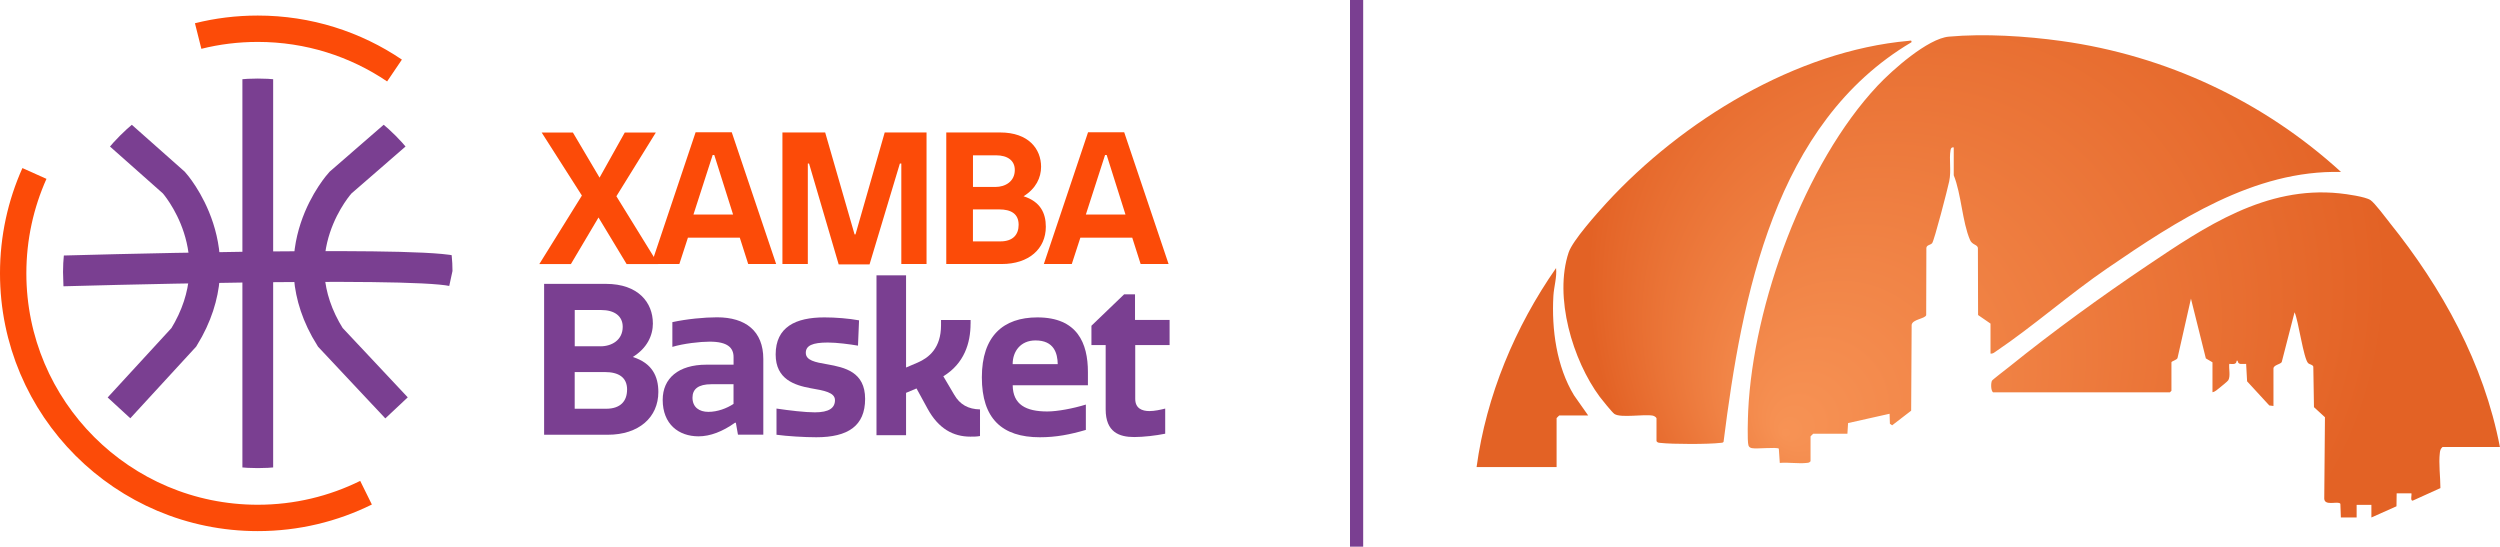
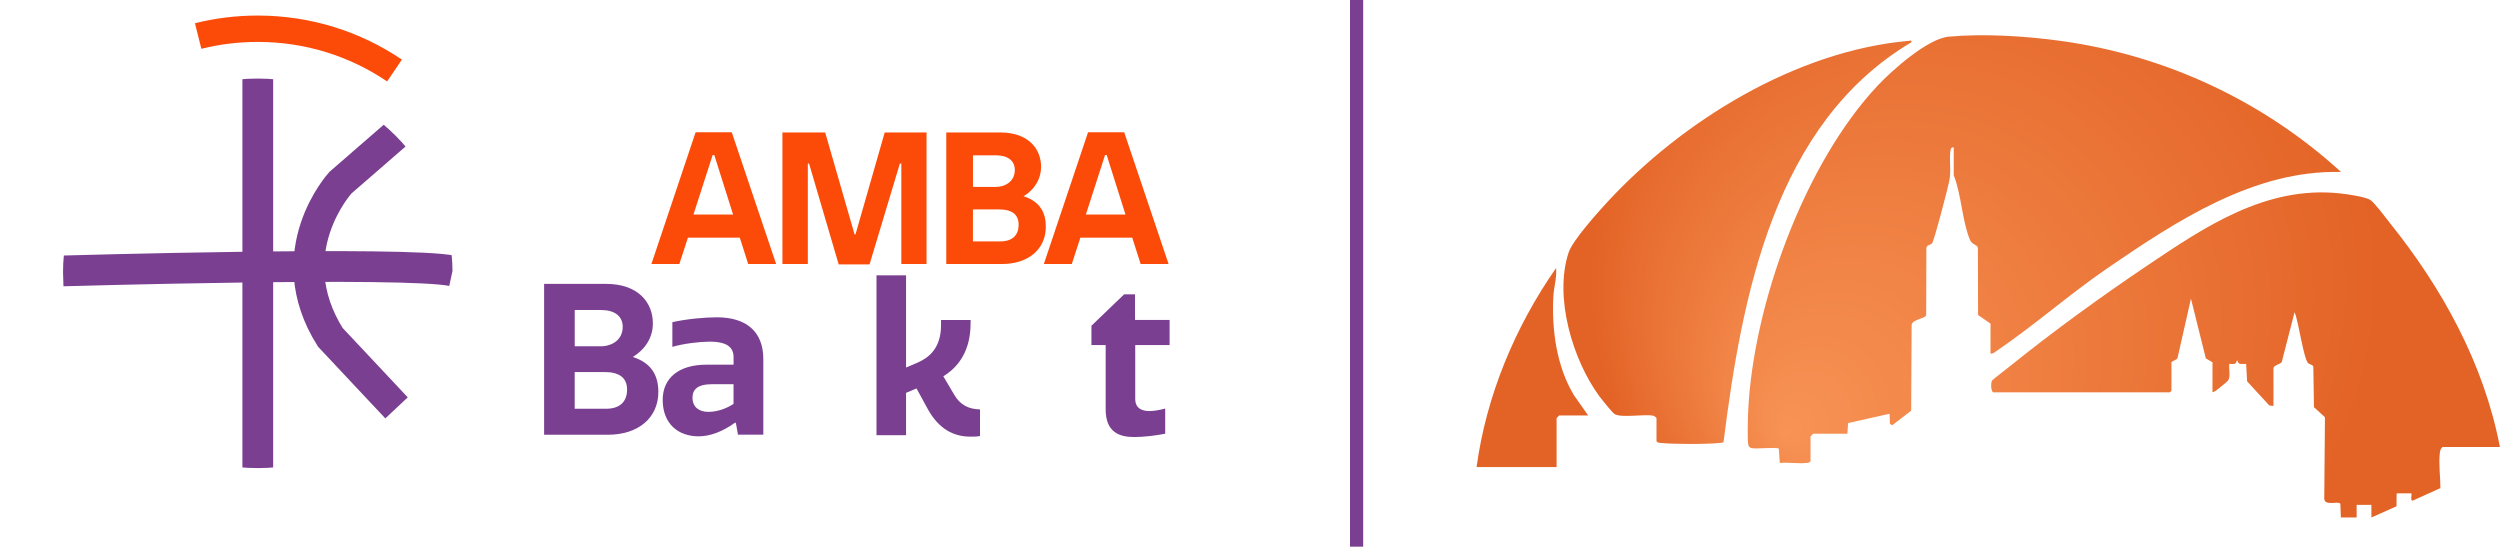
<svg xmlns="http://www.w3.org/2000/svg" id="Capa_2" data-name="Capa 2" viewBox="0 0 569 124.42">
  <defs>
    <style>
      .cls-1, .cls-2, .cls-3, .cls-4 {
        fill: none;
      }

      .cls-2 {
        stroke: #fc4b08;
        stroke-width: 6px;
      }

      .cls-2, .cls-3, .cls-4 {
        stroke-miterlimit: 10;
      }

      .cls-3 {
        stroke-width: 7px;
      }

      .cls-3, .cls-4 {
        stroke: #7a3f91;
      }

      .cls-4 {
        stroke-width: 3px;
      }

      .cls-5 {
        fill: #7a3f91;
      }

      .cls-6 {
        fill: #fc4b08;
      }

      .cls-7 {
        fill: url(#Degradado_sin_nombre);
      }

      .cls-8 {
        clip-path: url(#clippath);
      }
    </style>
    <clipPath id="clippath">
      <circle class="cls-1" cx="58.67" cy="62.21" r="44.33" />
    </clipPath>
    <radialGradient id="Degradado_sin_nombre" data-name="Degradado sin nombre" cx="452.54" cy="201.17" fx="406" fy="237.11" r="91.04" gradientTransform="translate(0 -138.28)" gradientUnits="userSpaceOnUse">
      <stop offset="0" stop-color="#f79355" />
      <stop offset="1" stop-color="#e36225" />
    </radialGradient>
  </defs>
  <g id="Layer_2" data-name="Layer 2">
    <g>
      <g id="Capa_1-2" data-name="Capa 1-2">
        <g>
          <path class="cls-2" d="M45.1,8.2c4.34-1.09,8.89-1.66,13.57-1.66,11.53,0,22.24,3.5,31.12,9.51" />
-           <path class="cls-2" d="M83.31,112.14c-7.43,3.67-15.79,5.74-24.64,5.74-30.74,0-55.67-24.92-55.67-55.67,0-8.1,1.73-15.79,4.84-22.73" />
          <g class="cls-8">
            <g>
-               <path class="cls-3" d="M27.08,30.49l12.5,11.08s14.2,15.79,2.27,35.19l-14.77,16.07" />
              <path class="cls-3" d="M90.25,30.49l-12.76,11.08s-14.5,15.79-2.32,35.19l15.08,16.07" />
              <path class="cls-3" d="M14.34,61.66s78.24-2.26,88.65,0" />
              <line class="cls-3" x1="58.67" y1="17.61" x2="58.67" y2="106.81" />
            </g>
          </g>
          <g>
-             <path class="cls-6" d="M130.39,30.16l6.07,10.27,5.74-10.27h7.07l-8.98,14.51,9.52,15.43h-7.19l-6.4-10.6-6.28,10.6h-7.19l9.69-15.59-9.15-14.34h7.11-.01Z" />
            <path class="cls-6" d="M158.32,30.11h8.23l10.1,29.98h-6.36l-1.91-5.99h-11.81l-1.95,5.99h-6.36s10.06-29.98,10.06-29.98ZM157.83,48.83h9.02l-4.28-13.55h-.37l-4.37,13.55h0Z" />
            <path class="cls-6" d="M184.15,37.22h-.29v22.87h-5.78v-29.94h9.73l6.69,23.2h.21l6.65-23.2h9.52v29.94h-5.74v-22.87h-.33l-6.9,22.95h-7.03l-6.74-22.95h0Z" />
            <path class="cls-6" d="M236.95,37.97c0,2.45-1.16,4.95-3.99,6.7,3.83,1.21,5.07,3.83,5.07,6.94,0,5.03-3.87,8.48-10.02,8.48h-12.64v-29.94h12.27c6.45,0,9.31,3.74,9.31,7.82ZM226.56,42.55c2.25,0,4.41-1.25,4.41-3.87,0-2.12-1.62-3.33-4.28-3.33h-5.24v7.19h5.11ZM231.84,51.15c0-2.5-1.75-3.49-4.41-3.49h-5.99v7.28h6.24c2.91,0,4.16-1.58,4.16-3.78h0Z" />
            <path class="cls-6" d="M247.64,30.11h8.23l10.1,29.98h-6.36l-1.91-5.99h-11.81l-1.95,5.99h-6.36l10.06-29.98h0ZM247.14,48.83h9.02l-4.28-13.55h-.37l-4.37,13.55h0Z" />
            <path class="cls-5" d="M148.6,73.57c0,2.81-1.33,5.68-4.58,7.68,4.39,1.38,5.82,4.39,5.82,7.97,0,5.77-4.44,9.73-11.5,9.73h-14.5v-34.34h14.07c7.39,0,10.68,4.29,10.68,8.97h.01ZM136.67,78.82c2.58,0,5.06-1.43,5.06-4.44,0-2.43-1.86-3.82-4.91-3.82h-6.01v8.25h5.87,0ZM142.73,88.69c0-2.86-2-4.01-5.06-4.01h-6.87v8.35h7.15c3.34,0,4.77-1.81,4.77-4.34h0Z" />
            <path class="cls-5" d="M166.96,83.01v-1.72c0-2.1-1.29-3.53-5.44-3.53-2.19,0-5.96.43-8.49,1.19v-5.63c3.29-.72,7.3-1.1,10.16-1.1,6.54,0,10.54,3.15,10.54,9.49v17.22h-5.77l-.48-2.72h-.19c-2.81,2-5.63,3.1-8.3,3.1-4.53,0-8.16-2.77-8.16-8.3,0-4.91,3.58-8.01,9.97-8.01h6.16ZM166.96,87.45h-5.06c-2.96,0-4.29,1.1-4.29,3.05,0,2.19,1.53,3.24,3.62,3.24s4.2-.81,5.72-1.81v-4.48h0Z" />
-             <path class="cls-5" d="M195.52,72.9l-.24,5.77c-1.91-.33-4.82-.71-6.87-.71-3.53,0-5.01.71-5.01,2.34,0,1.72,2.1,2.15,4.91,2.62,3.96.71,8.59,1.72,8.59,7.87s-3.91,8.73-11.11,8.73c-2.72,0-6.68-.24-9.06-.57v-5.96c2.86.43,6.49.86,8.73.86,3.24,0,4.58-1,4.58-2.77s-2.48-2.19-5.53-2.72c-3.62-.67-7.97-2-7.97-7.68,0-6.25,4.53-8.44,11.11-8.44,2.53,0,5.53.24,7.87.67h0Z" />
            <path class="cls-5" d="M220.9,73.67c0,4.39-1.43,9.06-6.2,11.97l2.48,4.2c1.29,2.24,3.2,3.29,5.87,3.34v6.06c-.72.14-1.43.14-2.19.14-3.91,0-7.25-1.81-9.73-6.34l-2.53-4.63-2.38,1v9.64h-6.73v-36.39h6.73v20.99l2.67-1.14c2.53-1.1,5.29-3.29,5.29-8.49v-1.19h6.73v.86-.02h0Z" />
-             <path class="cls-5" d="M247.13,97.85c-3.58,1.05-6.77,1.67-10.45,1.67-8.63,0-13.21-4.25-13.21-13.64s4.87-13.64,12.64-13.64c9.11,0,11.5,5.87,11.5,12.45v3h-17.12c.05,4.39,3,5.96,7.87,5.96,2.29,0,5.87-.67,8.78-1.57v5.77h0ZM240.74,82.87c-.05-2.43-.81-5.39-5.06-5.39-3.39,0-5.2,2.48-5.2,5.39h10.26Z" />
            <path class="cls-5" d="M258.38,90.79c0,2.15,1.53,2.77,3.24,2.77,1.14,0,2.48-.29,3.58-.57v5.72c-2.1.43-4.96.76-7.06.76-3.39,0-6.49-1.1-6.49-6.3v-14.64h-3.24v-4.39l7.44-7.15h2.48v5.82h7.87v5.72h-7.82v12.26h0Z" />
          </g>
        </g>
      </g>
      <g id="Layer_1-2" data-name="Layer 1-2">
        <path class="cls-7" d="M412.04,104.99c-.21.34-.48.33-.83.37-1.88.22-4.19-.18-6.13,0l-.22-3.25c-.59-.4-4.96.11-6.12-.11-.38-.07-.68-.26-.79-.63-.31-1.01-.12-6.46-.06-7.87,1.15-24.18,12.8-56.27,29.48-74.03,3.31-3.52,11.4-10.71,16.19-11.13,8.12-.73,17.53-.13,25.61.99,23.79,3.3,45.97,13.67,63.65,29.81-19.76-.51-37.47,11.16-53.12,21.87-8.69,5.94-16.86,13.18-25.39,18.94-.4.27-.73.61-1.27.52v-6.82l-2.83-1.95-.04-15.29c-.15-.78-1.31-.66-1.79-1.79-1.78-4.13-1.97-10.41-3.71-14.73v-6.35c-.46-.07-.65.18-.72.6-.39,2.14.21,4.61-.31,7.12-.33,1.62-3.41,13.54-3.89,14.09-.4.45-1.25.38-1.31,1.09l-.04,15.29c-.29.84-3.12.93-3.31,2.2l-.11,19.54-4.33,3.33-.51-.35-.07-2.28-9.45,2.12-.15,2.43h-7.79s-.6.56-.6.6v5.75h0l-.04-.05ZM543.82,50.59c-.92-1.14-3.32-4.39-4.3-5.05-1.15-.78-5.55-1.39-7.08-1.54-16.76-1.73-30.58,7.59-43.71,16.43-10.61,7.14-21.43,14.99-31.38,23.01-.56.45-3.87,2.98-3.98,3.21-.26.52-.28,2.22.24,2.64h40.26l.35-.35v-6.47c0-.28,1.29-.54,1.39-1.01l3.05-13.49,3.39,13.6,1.51.89v6.82c.55-.09,1.11-.62,1.55-.96.35-.28,1.93-1.55,2.05-1.78.54-.93.09-2.64.22-3.72.74,0,1.62.26,1.68-.72h.23c.09,1.05,1.14.68,1.93.72l.22,3.97,5.05,5.49.95.12v-8.51c0-.83,1.56-.95,1.88-1.48l2.92-11.34c.9,1.9,2.03,10.61,3.12,11.61.31.28,1,.29,1.15.77l.15,9.22,2.5,2.29-.16,18.59c.17,1.71,3.16.37,3.67,1.11l.11,3.12h3.59v-2.88h3.36v2.88l5.71-2.55.04-2.95h3.36c.12.4-.33,1.79.33,1.65l6.27-2.84c0-2.49-.43-5.59-.13-8.03.06-.54.18-.95.61-1.32h13.06c-3.63-18.97-13.17-36.25-25.17-51.15h-.01ZM377.05,100.43c.21.34.48.33.83.37,2.75.32,10.95.33,13.68,0,.26-.02.56,0,.72-.23,4.2-33.25,11.58-72.49,42.76-90.95.09-.52-.21-.37-.57-.33-25.74,2.28-51.66,18.25-68.81,36.88-2.16,2.36-7.71,8.54-8.63,11.27-3.39,10.14.9,24.56,7.1,32.91.5.67,2.82,3.54,3.32,3.87,1.49.96,6.69-.01,8.73.38.28.05.78.35.84.6v5.27h0l.02-.02ZM358.25,89.98c-3.98-6.53-5.13-15.06-4.7-22.63.12-2.1.83-4.25.61-6.34-9.33,13.37-15.88,29.04-18.09,45.29h18.21v-11.14s.56-.6.6-.6h6.59l-3.22-4.58h0Z" />
      </g>
      <line class="cls-4" x1="308.76" x2="308.76" y2="124.42" />
    </g>
  </g>
</svg>